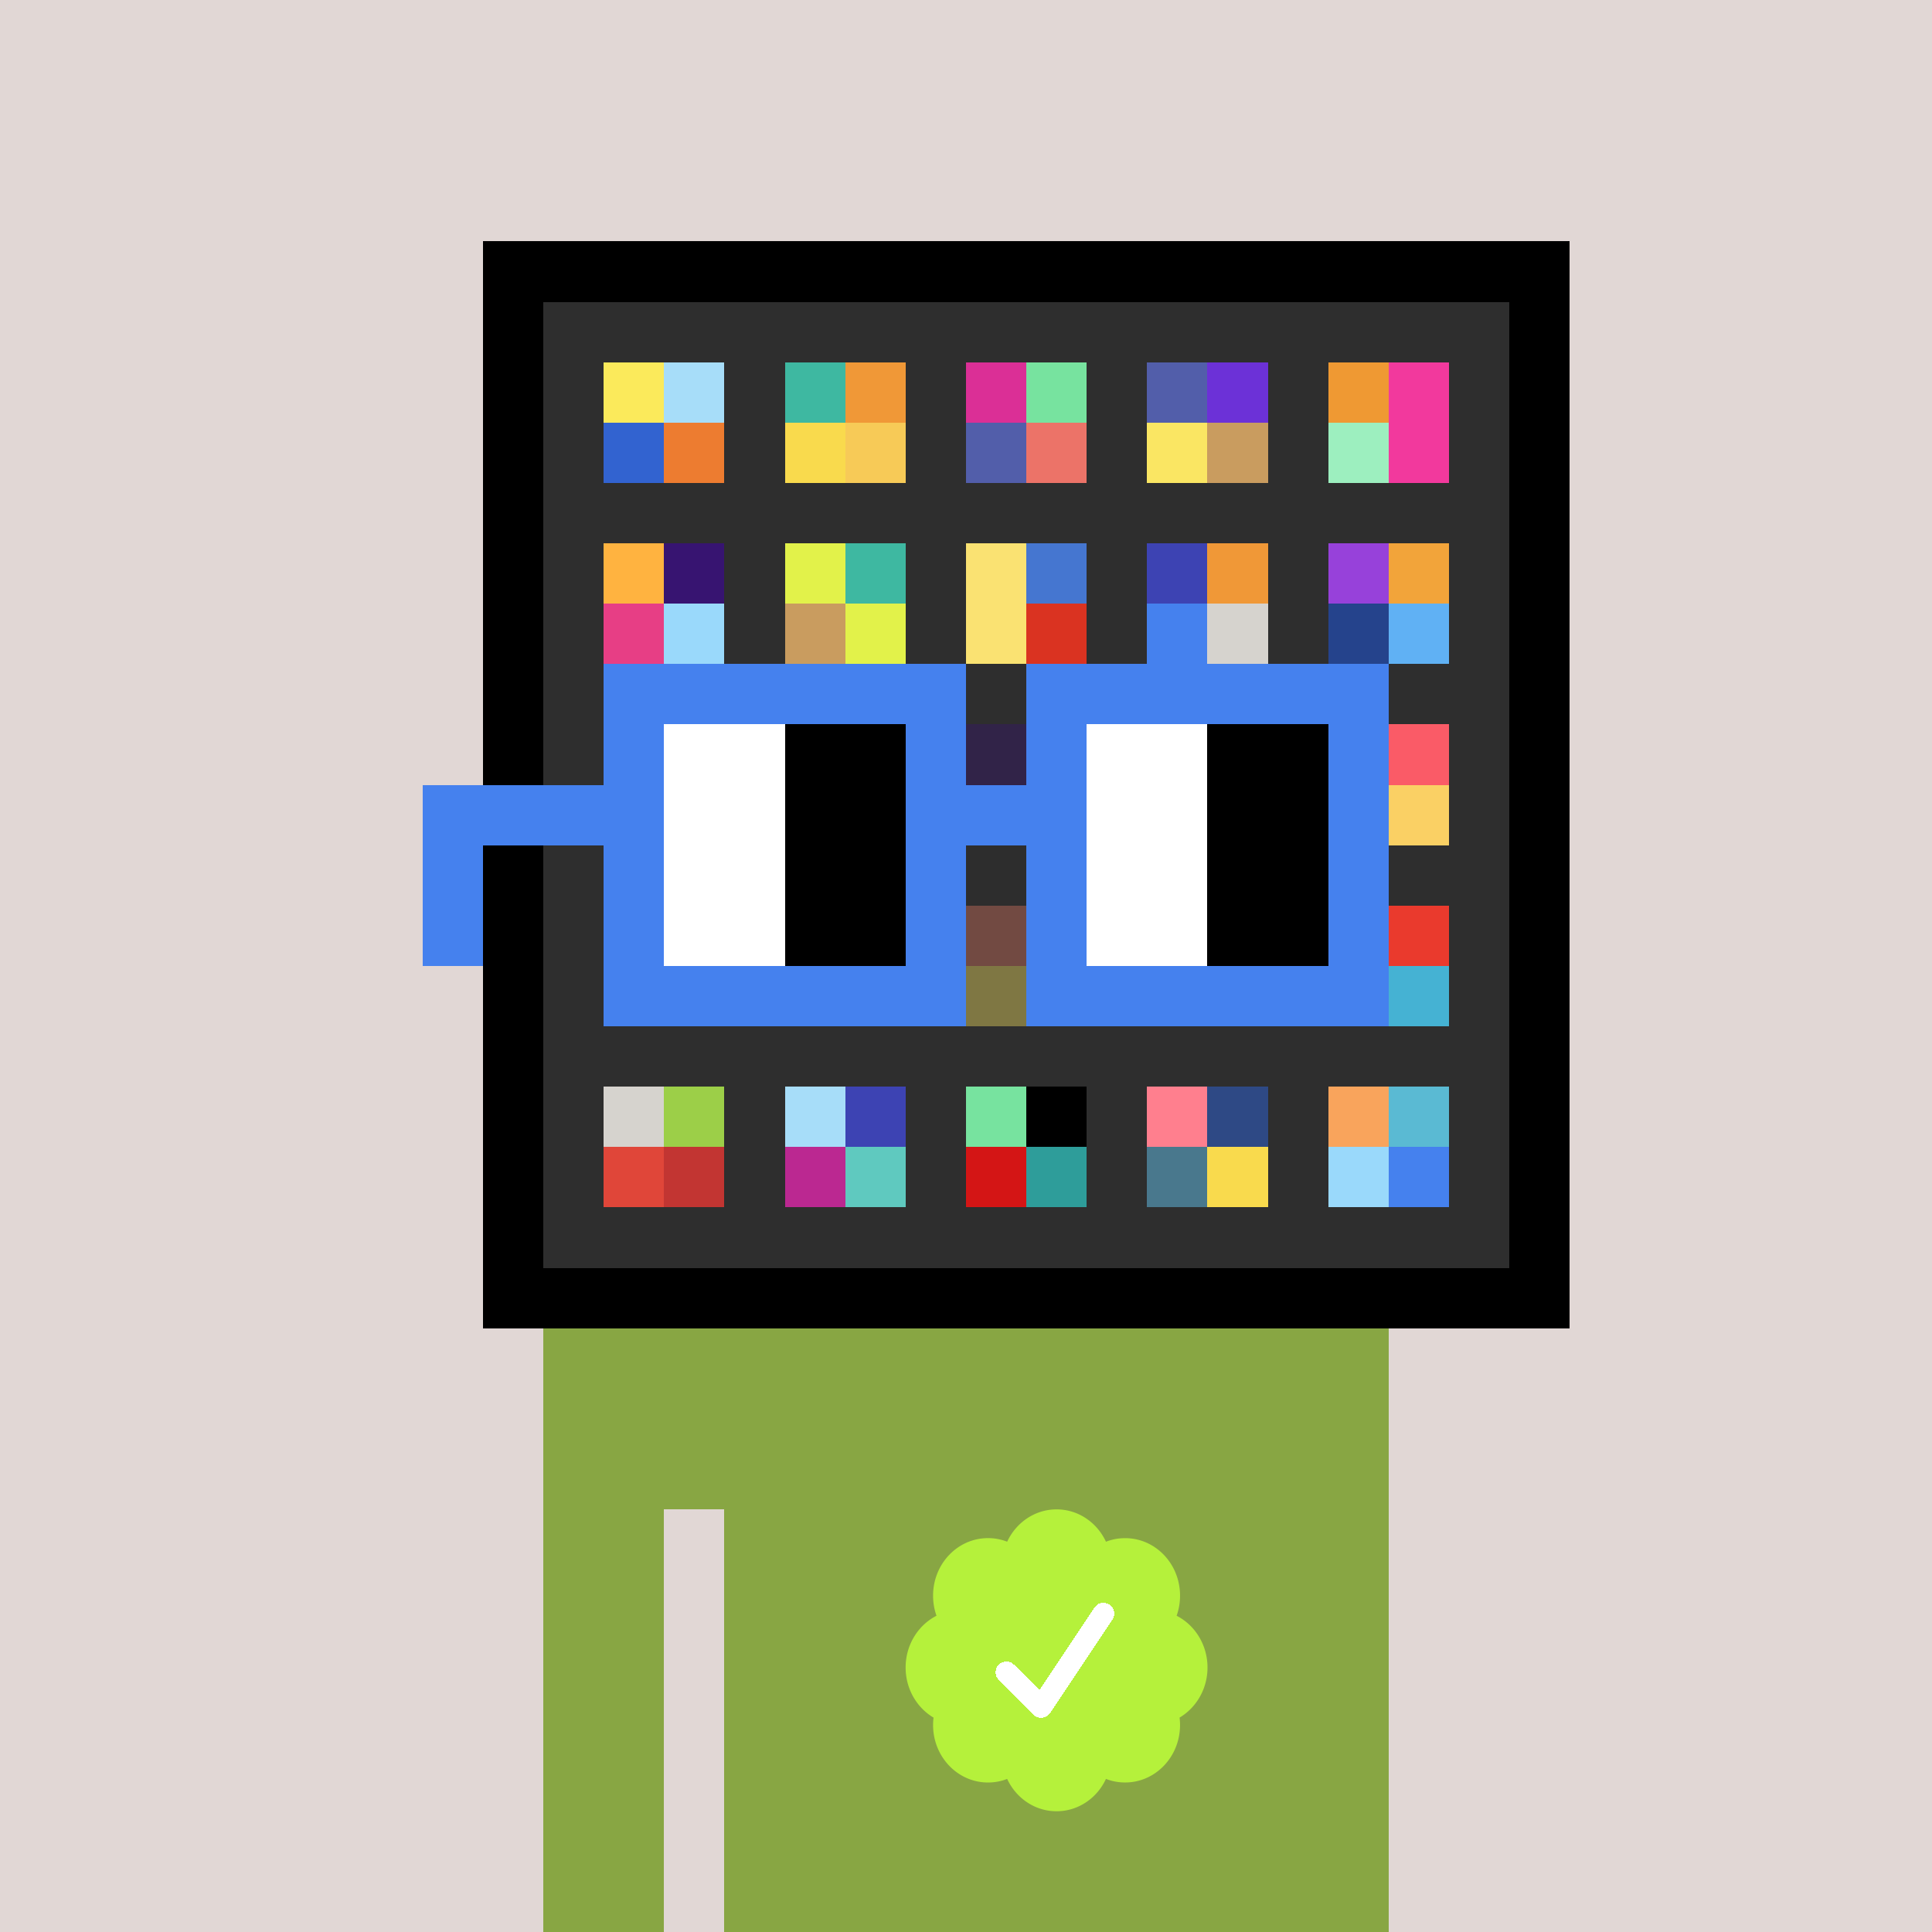
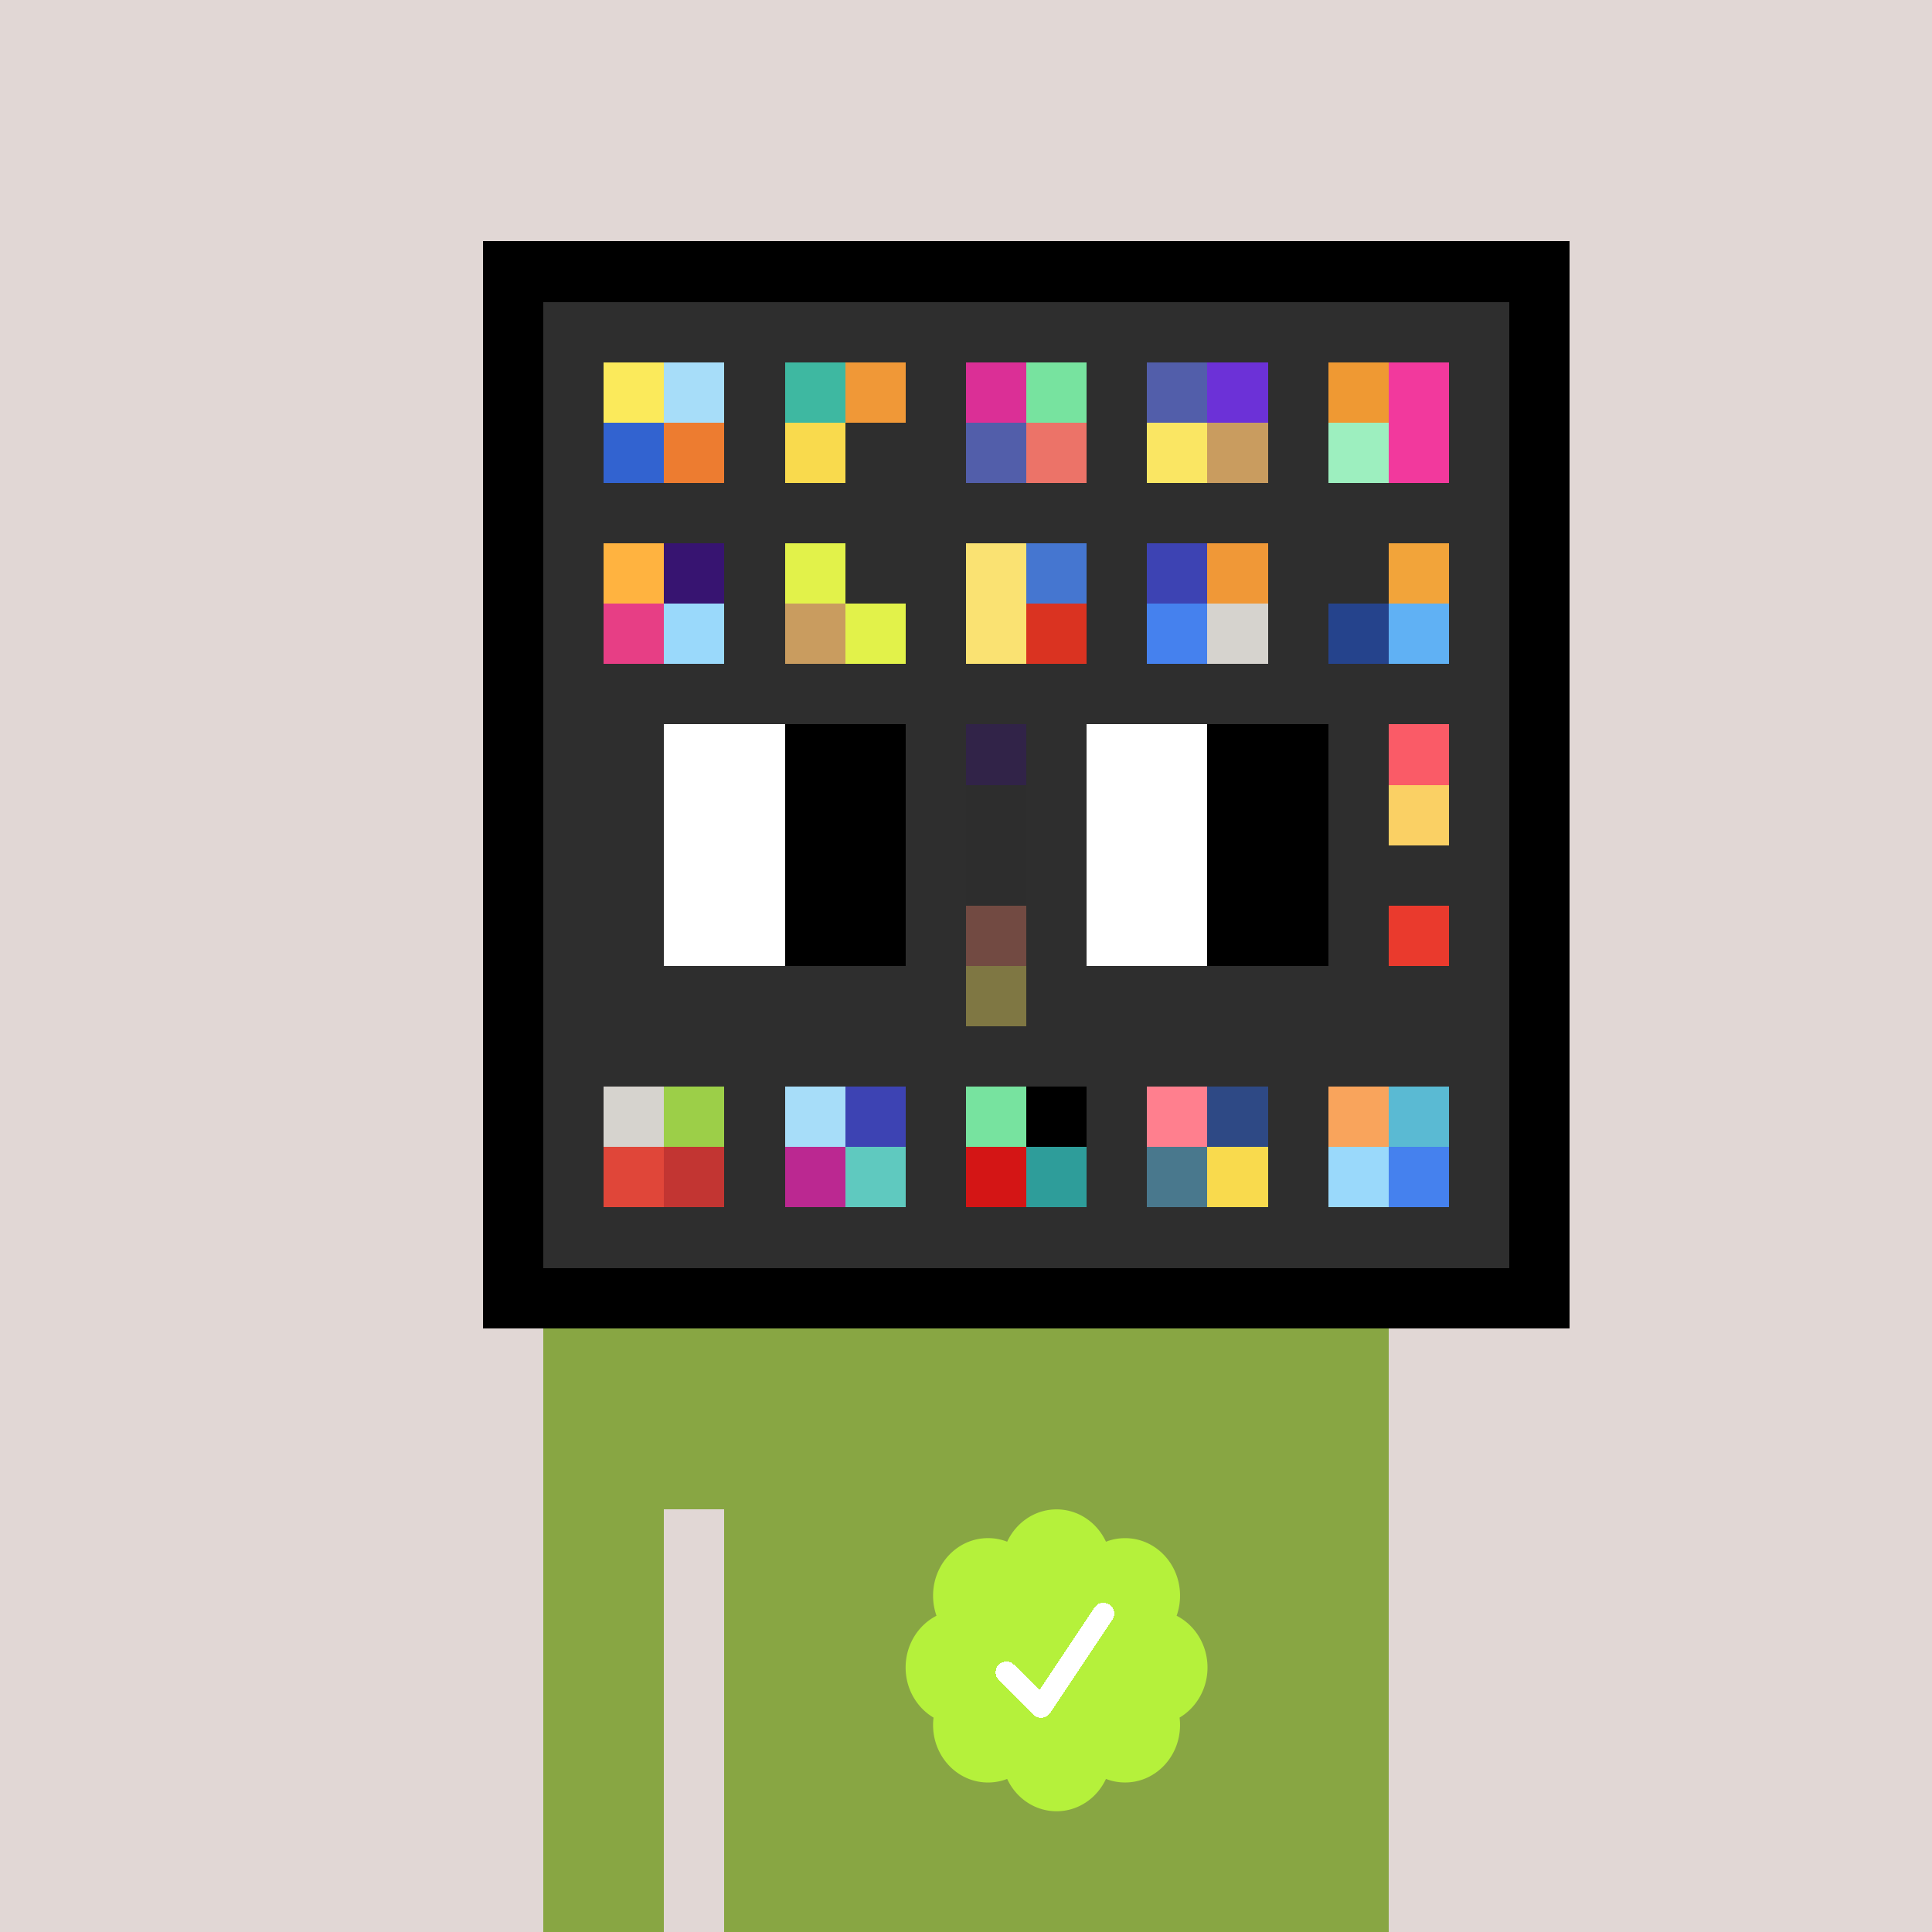
<svg xmlns="http://www.w3.org/2000/svg" viewBox="0 0 320 320" width="2000" height="2000" shape-rendering="crispEdges">
  <defs>
    <style>.check{fill: #B5F13B}</style>
  </defs>
  <path fill="#E1D7D5" d="M0 0h320v320H0z" />
  <path fill="#000000" d="M80 40h180v180H80z" />
  <path fill="#2E2E2E" d="M90 50h160v160H90z" />
  <path fill="#FBEA5B" d="M100 60h10v10h-10z" />
  <path fill="#3263D0" d="M100 70h10v10h-10z" />
  <path fill="#A7DDF9" d="M110 60h10v10h-10z" />
  <path fill="#ED7C30" d="M110 70h10v10h-10z" />
  <path fill="#3EB8A1" d="M130 60h10v10h-10z" />
  <path fill="#F9DA4D" d="M130 70h10v10h-10z" />
  <path fill="#F09837" d="M140 60h10v10h-10z" />
-   <path fill="#F7CA57" d="M140 70h10v10h-10z" />
  <path fill="#DB2F96" d="M160 60h10v10h-10z" />
  <path fill="#525EAA" d="M160 70h10v10h-10z" />
  <path fill="#77E39F" d="M170 60h10v10h-10z" />
  <path fill="#EC7368" d="M170 70h10v10h-10z" />
  <path fill="#525EAA" d="M190 60h10v10h-10z" />
  <path fill="#FAE663" d="M190 70h10v10h-10z" />
  <path fill="#6C31D7" d="M200 60h10v10h-10z" />
  <path fill="#C99C5F" d="M200 70h10v10h-10z" />
  <path fill="#EF9933" d="M220 60h10v10h-10z" />
  <path fill="#9DEFBF" d="M220 70h10v10h-10z" />
  <path fill="#F2399D" d="M230 60h10v10h-10z" />
  <path fill="#F2399D" d="M230 70h10v10h-10z" />
  <path fill="#FFB340" d="M100 90h10v10h-10z" />
  <path fill="#E73E85" d="M100 100h10v10h-10z" />
  <path fill="#371471" d="M110 90h10v10h-10z" />
  <path fill="#9AD9FB" d="M110 100h10v10h-10z" />
  <path fill="#E2F24A" d="M130 90h10v10h-10z" />
  <path fill="#C99C5F" d="M130 100h10v10h-10z" />
-   <path fill="#3EB8A1" d="M140 90h10v10h-10z" />
  <path fill="#E2F24A" d="M140 100h10v10h-10z" />
  <path fill="#FAE272" d="M160 90h10v10h-10z" />
  <path fill="#FAE272" d="M160 100h10v10h-10z" />
  <path fill="#4576D0" d="M170 90h10v10h-10z" />
  <path fill="#DA3321" d="M170 100h10v10h-10z" />
  <path fill="#3D43B3" d="M190 90h10v10h-10z" />
  <path fill="#4581EE" d="M190 100h10v10h-10z" />
  <path fill="#F09837" d="M200 90h10v10h-10z" />
  <path fill="#D6D3CE" d="M200 100h10v10h-10z" />
-   <path fill="#9741DA" d="M220 90h10v10h-10z" />
  <path fill="#25438C" d="M220 100h10v10h-10z" />
  <path fill="#F2A43A" d="M230 90h10v10h-10z" />
  <path fill="#60B1F4" d="M230 100h10v10h-10z" />
  <path fill="#371471" d="M160 120h10v10h-10z" />
  <path fill="#FA5B67" d="M230 120h10v10h-10z" />
  <path fill="#FAD064" d="M230 130h10v10h-10z" />
  <path fill="#D97661" d="M160 150h10v10h-10z" />
  <path fill="#FAE663" d="M160 160h10v10h-10z" />
  <path fill="#EA3A2D" d="M230 150h10v10h-10z" />
-   <path fill="#45B2D3" d="M230 160h10v10h-10z" />
  <path fill="#D6D3CE" d="M100 180h10v10h-10z" />
  <path fill="#E04639" d="M100 190h10v10h-10z" />
  <path fill="#9CCF48" d="M110 180h10v10h-10z" />
  <path fill="#C23532" d="M110 190h10v10h-10z" />
  <path fill="#A7DDF9" d="M130 180h10v10h-10z" />
  <path fill="#BB2891" d="M130 190h10v10h-10z" />
  <path fill="#3D43B3" d="M140 180h10v10h-10z" />
  <path fill="#5FC9BF" d="M140 190h10v10h-10z" />
  <path fill="#77E39F" d="M160 180h10v10h-10z" />
  <path fill="#D41515" d="M160 190h10v10h-10z" />
  <path fill="#000000" d="M170 180h10v10h-10z" />
  <path fill="#2E9D9A" d="M170 190h10v10h-10z" />
  <path fill="#FF7F8E" d="M190 180h10v10h-10z" />
  <path fill="#49788D" d="M190 190h10v10h-10z" />
  <path fill="#2E4985" d="M200 180h10v10h-10z" />
  <path fill="#F9DA4D" d="M200 190h10v10h-10z" />
  <path fill="#F9A45C" d="M220 180h10v10h-10z" />
  <path fill="#9AD9FB" d="M220 190h10v10h-10z" />
  <path fill="#5ABAD3" d="M230 180h10v10h-10z" />
  <path fill="#4581EE" d="M230 190h10v10h-10z" />
  <path fill="#88A643" d="M90 220h20v100H90V220Zm20 0h10v30h-10v-30Zm10 0h110v100H120V220Z" />
  <path class="check" shape-rendering="geometricPrecision" d="M200 276.191c0-3.762-2.083-7.024-5.114-8.572a9.97 9.97 0 0 0 .567-3.333c0-5.262-4.072-9.519-9.091-9.519-1.118 0-2.19.199-3.18.595-1.472-3.184-4.586-5.362-8.181-5.362-3.595 0-6.704 2.184-8.182 5.357a8.604 8.604 0 0 0-3.182-.595c-5.023 0-9.09 4.262-9.09 9.524 0 1.176.198 2.295.565 3.333-3.028 1.548-5.112 4.805-5.112 8.572 0 3.559 1.862 6.661 4.624 8.299-.048.405-.077.81-.077 1.225 0 5.262 4.067 9.523 9.09 9.523 1.12 0 2.191-.204 3.179-.594 1.476 3.175 4.586 5.356 8.183 5.356 3.6 0 6.71-2.181 8.183-5.356.988.387 2.059.59 3.18.59 5.024 0 9.091-4.263 9.091-9.525 0-.413-.029-.818-.079-1.22 2.757-1.637 4.626-4.739 4.626-8.296v-.002Z" />
  <path fill="#fff" d="m184.249 268.252-10.319 15.476a1.785 1.785 0 0 1-2.478.496l-.274-.224-5.75-5.75a1.784 1.784 0 1 1 2.524-2.524l4.214 4.207 9.106-13.666a1.787 1.787 0 0 1 2.476-.493 1.784 1.784 0 0 1 .501 2.476v.002Z" />
  <path fill="#2E2E2E" fill-opacity=".6" d="M160 120h10v50h-10z" />
  <path fill="#fff" d="M130 120h-20v10h20v-10Zm0 10h-20v10h20v-10Zm0 10h-20v10h20v-10Zm0 10h-20v10h20v-10Z" />
  <path fill="#000" d="M150 120h-20v10h20v-10Zm0 10h-20v10h20v-10Zm0 10h-20v10h20v-10Zm0 10h-20v10h20v-10Z" />
  <path fill="#fff" d="M200 120h-20v10h20v-10Zm0 10h-20v10h20v-10Zm0 10h-20v10h20v-10Zm0 10h-20v10h20v-10Z" />
  <path fill="#000" d="M220 120h-20v10h20v-10Zm0 10h-20v10h20v-10Zm0 10h-20v10h20v-10Zm0 10h-20v10h20v-10Z" />
-   <path fill="#4581EE" d="M160 110h-60v10h60v-10Zm70 0h-60v10h60v-10Zm-120 10h-10v10h10v-10Zm50 0h-10v10h10v-10Zm20 0h-10v10h10v-10Zm50 0h-10v10h10v-10Zm0 10h-10v10h10v-10Zm-120 10h-10v10h10v-10Zm50 0h-10v10h10v-10Zm20 0h-10v10h10v-10Zm50 0h-10v10h10v-10Zm-150 0H70v10h10v-10Zm0 10H70v10h10v-10Zm30 0h-10v10h10v-10Zm50 0h-10v10h10v-10Zm20 0h-10v10h10v-10Zm50 0h-10v10h10v-10Zm-70 10h-60v10h60v-10Zm70 0h-60v10h60v-10Zm-120-30H70v10h40v-10Zm70 0h-30v10h30v-10Z" />
</svg>